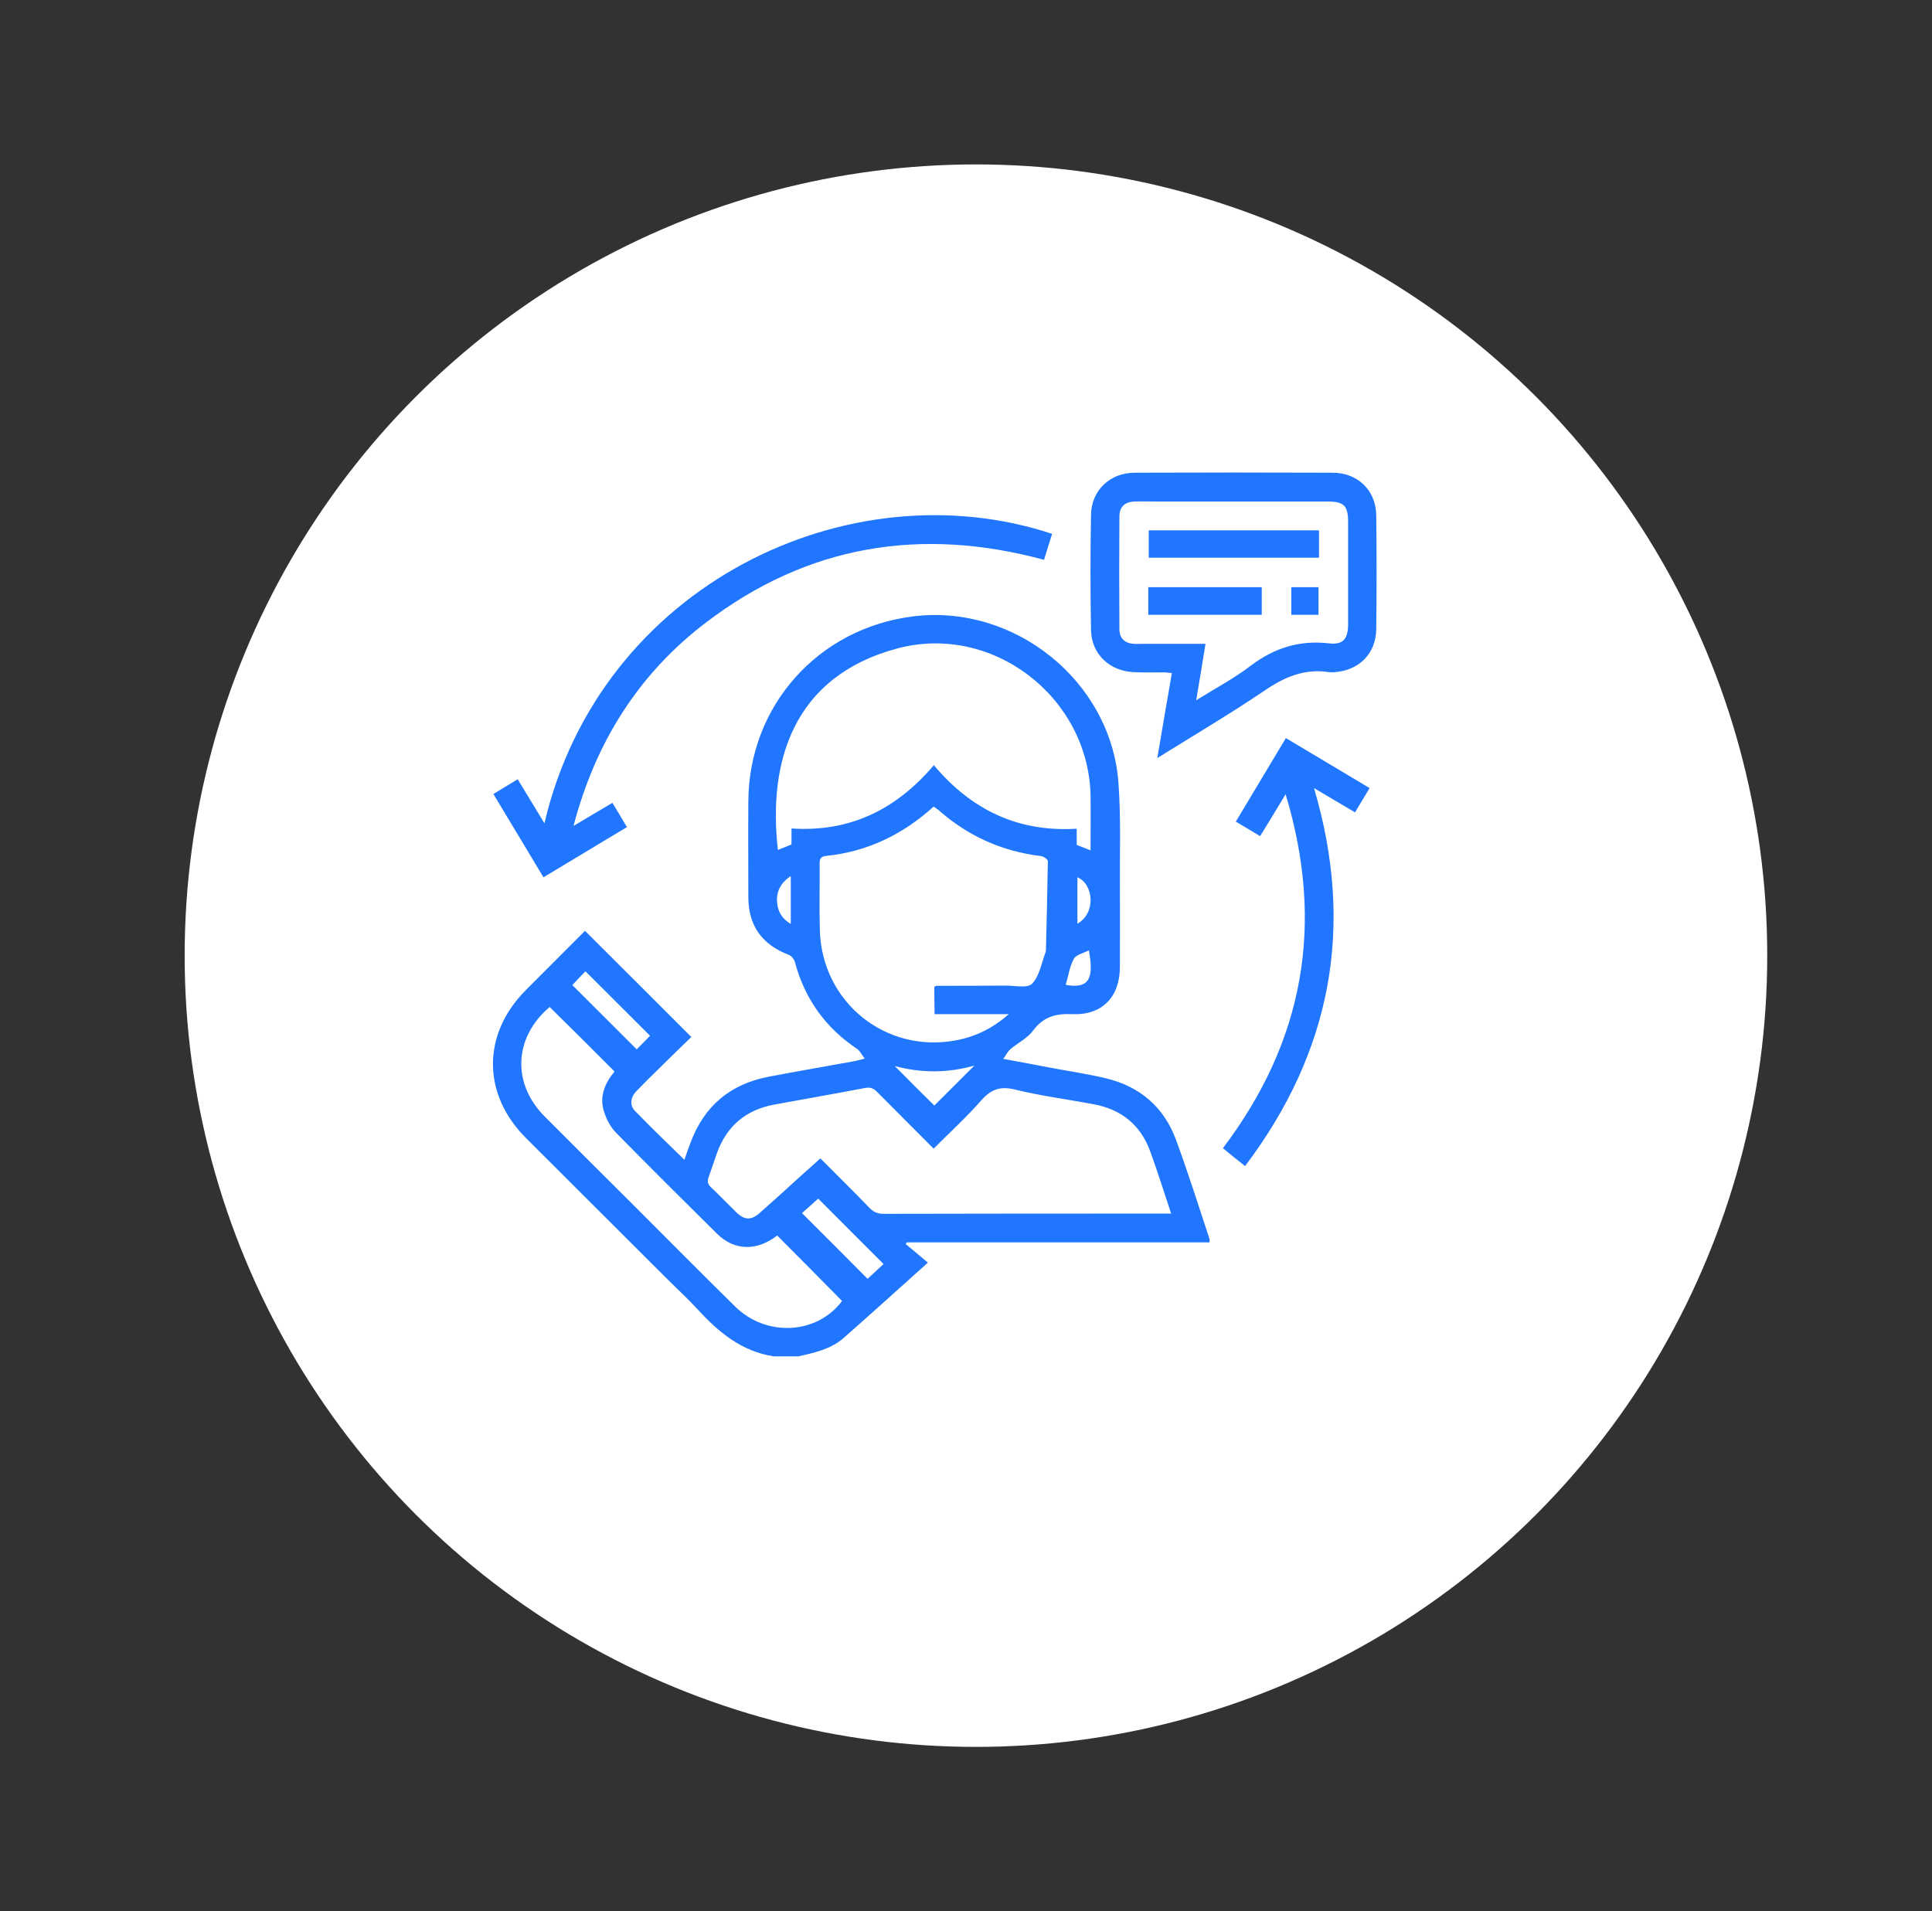
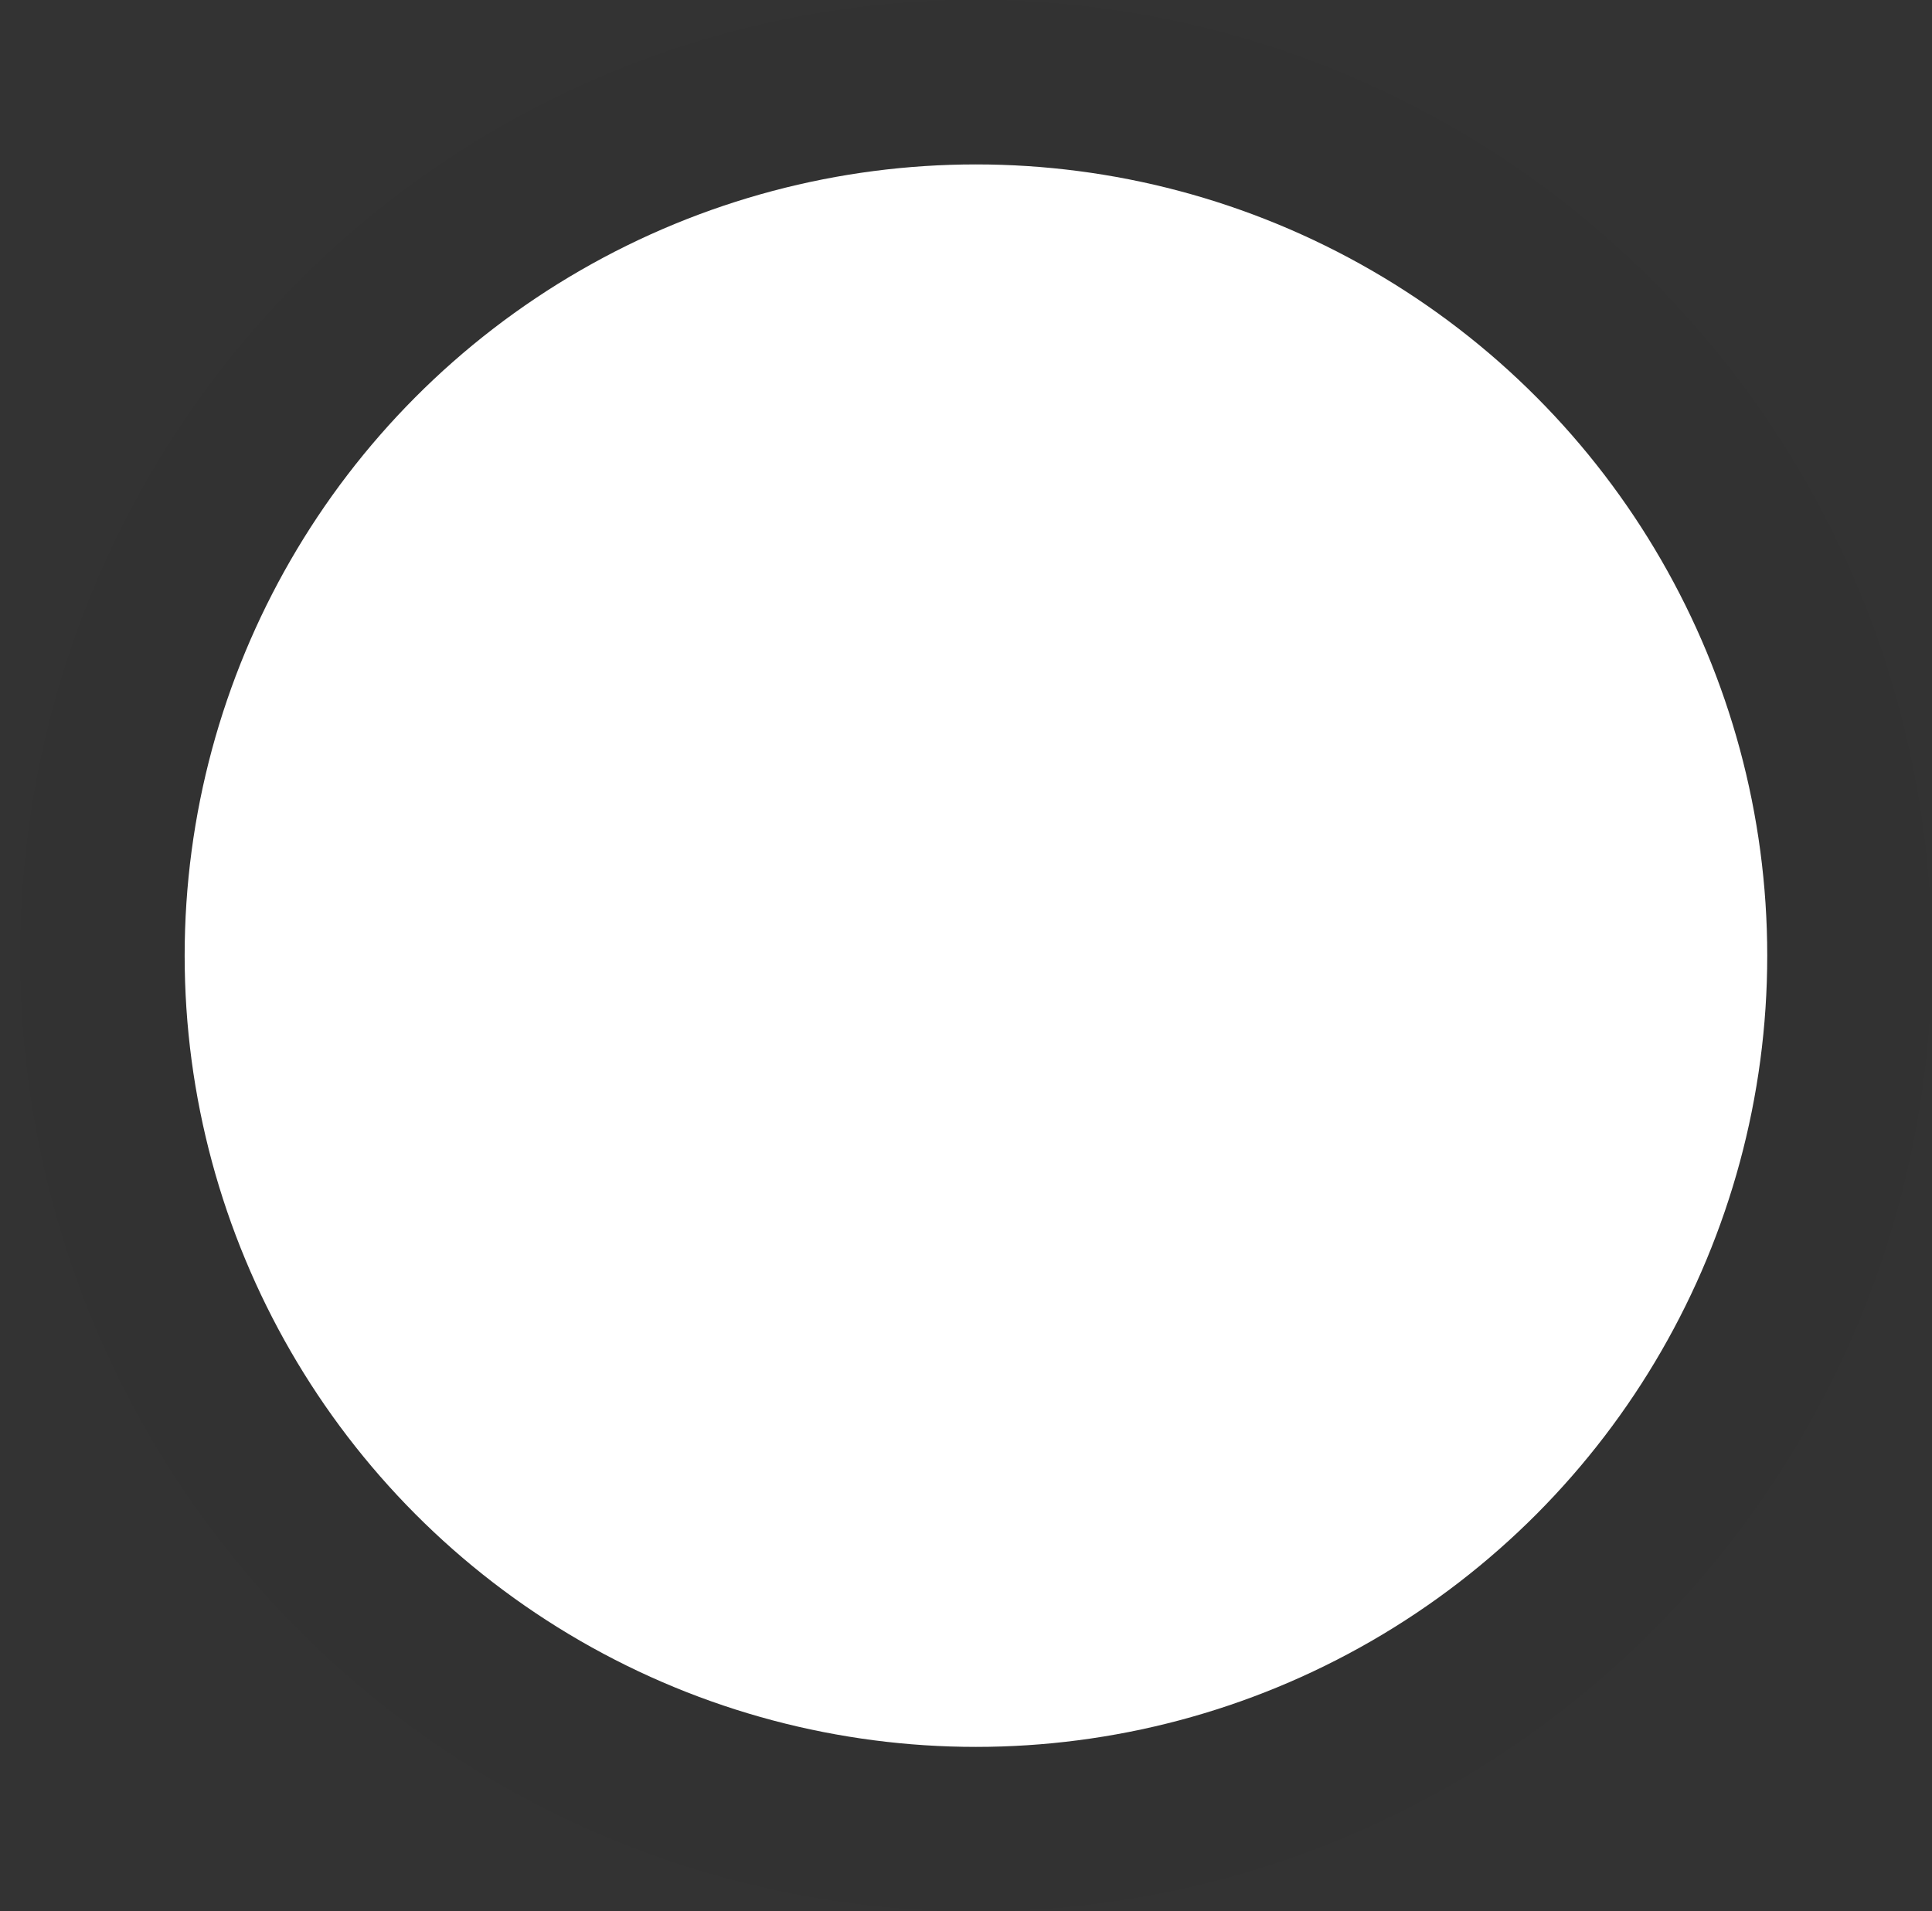
<svg xmlns="http://www.w3.org/2000/svg" width="94" height="93" viewBox="0 0 94 93" fill="none">
  <rect x="0" y="0" width="94" height="93" fill="#333333" stroke="none" />
  <circle cx="47.484" cy="46.5" r="38.5" fill="white" />
  <circle cx="47.484" cy="46.5" r="42.5" stroke="black" stroke-opacity="0.03" stroke-width="8" />
  <g clip-path="url(#clip0_6609_2181)">
    <path d="M37.663 65.999C36.085 65.767 34.959 64.818 33.926 63.694C33.474 63.196 32.975 62.745 32.499 62.27C30.202 59.977 27.905 57.684 25.596 55.379C23.449 53.237 23.449 50.318 25.584 48.176C26.559 47.203 27.522 46.23 28.462 45.292C30.179 47.006 31.884 48.697 33.636 50.457C33.149 50.932 32.627 51.43 32.117 51.94C31.722 52.322 31.339 52.704 30.956 53.098C30.678 53.387 30.631 53.781 30.887 54.047C31.664 54.846 32.465 55.622 33.3 56.433C33.404 56.132 33.497 55.854 33.602 55.588C34.263 53.816 35.528 52.75 37.396 52.391C38.8 52.125 40.204 51.882 41.608 51.627C41.712 51.604 41.828 51.569 42.072 51.511C41.921 51.314 41.84 51.129 41.7 51.036C40.157 50.006 39.148 48.593 38.672 46.798C38.637 46.67 38.498 46.508 38.382 46.462C37.071 45.964 36.41 45.037 36.41 43.648C36.41 42.096 36.398 40.544 36.41 38.992C36.433 34.348 39.797 30.573 44.416 29.994C49.347 29.368 54.046 33.132 54.417 38.077C54.545 39.826 54.475 41.598 54.487 43.358C54.498 44.586 54.487 45.825 54.487 47.053C54.487 48.5 53.628 49.404 52.189 49.346C51.4 49.311 50.785 49.45 50.275 50.133C49.996 50.515 49.521 50.747 49.149 51.059C49.033 51.164 48.964 51.314 48.813 51.523C49.695 51.685 50.461 51.824 51.226 51.974C52.096 52.137 52.967 52.264 53.825 52.472C55.461 52.866 56.633 53.874 57.213 55.449C57.805 57.047 58.316 58.68 58.849 60.289C58.861 60.324 58.849 60.371 58.849 60.452C53.941 60.452 49.022 60.452 44.114 60.452C44.102 60.475 44.079 60.51 44.067 60.533C44.416 60.822 44.764 61.112 45.146 61.436C43.696 62.733 42.373 63.938 41.027 65.119C40.413 65.651 39.612 65.825 38.834 65.999C38.44 65.999 38.045 65.999 37.663 65.999ZM45.425 55.889C44.497 54.951 43.58 54.047 42.675 53.133C42.489 52.936 42.315 52.889 42.048 52.947C40.587 53.225 39.125 53.48 37.674 53.746C36.294 54.001 35.354 54.789 34.878 56.12C34.739 56.503 34.623 56.885 34.483 57.267C34.402 57.475 34.425 57.614 34.599 57.776C35.017 58.17 35.412 58.587 35.829 58.992C36.224 59.375 36.56 59.386 36.967 59.016C37.651 58.413 38.324 57.8 38.997 57.186C39.299 56.919 39.6 56.653 39.914 56.364C40.726 57.186 41.526 57.962 42.304 58.772C42.501 58.981 42.71 59.062 43 59.062C47.502 59.05 52.004 59.05 56.506 59.05C56.645 59.05 56.784 59.05 56.981 59.05C56.633 57.996 56.32 57.001 55.96 56.016C55.496 54.742 54.568 53.989 53.234 53.735C51.957 53.492 50.658 53.329 49.393 53.017C48.685 52.843 48.233 52.993 47.757 53.526C47.026 54.36 46.225 55.09 45.425 55.889ZM45.437 37.232C47.27 39.421 49.556 40.498 52.387 40.324C52.387 40.637 52.387 40.88 52.387 41.111C52.619 41.204 52.816 41.274 53.06 41.378C53.06 40.463 53.071 39.583 53.06 38.703C52.955 33.908 48.279 30.306 43.638 31.557C38.568 32.924 37.361 37.093 37.848 41.355C38.057 41.274 38.266 41.193 38.51 41.088C38.51 40.845 38.51 40.602 38.51 40.312C41.352 40.498 43.592 39.398 45.437 37.232ZM45.46 48.014C45.518 47.991 45.541 47.967 45.564 47.967C46.69 47.967 47.803 47.967 48.929 47.956C49.37 47.956 49.996 48.095 50.217 47.863C50.577 47.493 50.669 46.867 50.867 46.346C50.878 46.311 50.89 46.265 50.89 46.219C50.925 44.783 50.959 43.347 50.983 41.899C50.983 41.818 50.774 41.667 50.646 41.656C48.755 41.424 47.096 40.683 45.669 39.421C45.587 39.351 45.495 39.305 45.425 39.247C43.916 40.614 42.199 41.436 40.215 41.644C39.972 41.667 39.879 41.748 39.879 42.003C39.89 43.092 39.856 44.192 39.89 45.281C39.995 48.778 43.104 51.268 46.516 50.62C47.444 50.446 48.279 50.052 49.08 49.346C47.803 49.346 46.655 49.346 45.471 49.346C45.46 48.882 45.46 48.442 45.46 48.014ZM26.744 48.998C25.004 50.469 24.888 52.716 26.512 54.337C27.893 55.727 29.285 57.105 30.678 58.495C32.372 60.185 34.054 61.888 35.76 63.567C37.303 65.084 39.763 64.922 40.969 63.301C39.914 62.235 38.869 61.17 37.813 60.116C36.839 60.88 35.737 60.869 34.89 60.035C33.242 58.402 31.583 56.757 29.958 55.101C29.703 54.835 29.506 54.464 29.39 54.094C29.146 53.353 29.436 52.692 29.9 52.137C28.856 51.083 27.8 50.04 26.744 48.998ZM42.988 61.505C41.909 60.428 40.877 59.386 39.809 58.321C39.531 58.576 39.241 58.83 39.02 59.027C40.111 60.116 41.155 61.158 42.211 62.224C42.455 62.004 42.721 61.749 42.988 61.505ZM27.847 47.933C28.902 48.986 29.947 50.029 30.979 51.059C31.188 50.851 31.42 50.608 31.629 50.399C30.596 49.369 29.552 48.326 28.485 47.261C28.276 47.469 28.055 47.713 27.847 47.933ZM45.46 53.793C46.075 53.179 46.736 52.519 47.409 51.847C46.121 52.218 44.81 52.218 43.534 51.87C44.172 52.519 44.822 53.167 45.46 53.793ZM51.853 47.921C52.99 48.13 53.234 47.608 52.978 46.242C52.712 46.381 52.352 46.45 52.247 46.659C52.038 47.029 51.98 47.493 51.853 47.921ZM38.475 42.629C37.953 42.976 37.755 43.416 37.813 43.949C37.86 44.377 38.057 44.713 38.475 44.956C38.475 44.169 38.475 43.439 38.475 42.629ZM52.421 42.687C52.421 43.451 52.421 44.192 52.421 44.945C53.338 44.424 53.21 43.022 52.421 42.687Z" fill="#2176FF" />
    <path d="M56.308 36.886C56.552 35.462 56.772 34.13 57.016 32.752C56.877 32.74 56.761 32.717 56.645 32.717C56.157 32.717 55.659 32.729 55.171 32.706C53.988 32.659 53.106 31.826 53.083 30.667C53.048 28.791 53.048 26.915 53.083 25.039C53.106 23.858 54.011 23.001 55.206 23.001C58.42 22.989 61.622 22.989 64.836 23.001C66.055 23.001 66.948 23.858 66.96 25.074C66.983 26.915 66.983 28.768 66.96 30.61C66.948 31.802 66.124 32.625 64.929 32.706C64.848 32.706 64.755 32.717 64.674 32.706C63.479 32.52 62.493 32.937 61.518 33.609C59.94 34.675 58.304 35.647 56.68 36.655C56.598 36.713 56.494 36.771 56.308 36.886ZM58.2 34.072C59.151 33.482 60.068 32.995 60.868 32.381C62.005 31.524 63.224 31.142 64.651 31.304C65.347 31.386 65.579 31.096 65.591 30.401C65.591 28.733 65.591 27.077 65.591 25.41C65.591 24.599 65.393 24.402 64.57 24.402C61.797 24.402 59.023 24.402 56.239 24.402C55.891 24.402 55.542 24.391 55.183 24.402C54.73 24.425 54.475 24.657 54.464 25.109C54.452 26.938 54.452 28.768 54.464 30.61C54.464 31.061 54.73 31.304 55.171 31.328C55.322 31.339 55.484 31.328 55.635 31.328C56.622 31.328 57.619 31.328 58.652 31.328C58.513 32.231 58.362 33.099 58.2 34.072Z" fill="#2176FF" />
-     <path d="M51.191 25.977C51.052 26.406 50.924 26.823 50.797 27.24C44.81 25.618 39.298 26.521 34.356 30.285C31.084 32.775 28.983 36.087 27.904 40.187C28.299 39.955 28.589 39.782 28.879 39.608C29.181 39.434 29.471 39.249 29.796 39.064C30.039 39.469 30.26 39.828 30.503 40.245C29.146 41.056 27.812 41.866 26.442 42.688C25.63 41.334 24.83 40.013 24.006 38.635C24.389 38.404 24.76 38.172 25.189 37.917C25.619 38.624 26.036 39.319 26.489 40.06C29.204 28.467 41.294 22.7 51.191 25.977Z" fill="#2176FF" />
    <path d="M62.551 38.647C62.111 39.377 61.716 40.025 61.31 40.685C60.904 40.442 60.544 40.222 60.127 39.979C60.939 38.624 61.739 37.292 62.563 35.914C63.921 36.725 65.267 37.524 66.636 38.346C66.392 38.751 66.16 39.134 65.928 39.527C65.255 39.134 64.617 38.751 63.932 38.346C65.916 45.051 64.802 51.143 60.579 56.737C60.37 56.574 60.196 56.435 60.022 56.297C59.848 56.157 59.686 56.019 59.5 55.868C63.433 50.668 64.466 44.982 62.551 38.647Z" fill="#2176FF" />
    <path d="M64.175 25.805C64.175 26.268 64.175 26.685 64.175 27.137C61.414 27.137 58.664 27.137 55.891 27.137C55.891 26.696 55.891 26.268 55.891 25.805C58.641 25.805 61.39 25.805 64.175 25.805Z" fill="#2176FF" />
-     <path d="M61.39 28.57C61.39 29.022 61.39 29.451 61.39 29.914C59.545 29.914 57.712 29.914 55.867 29.914C55.867 29.451 55.867 29.034 55.867 28.57C57.712 28.57 59.522 28.57 61.39 28.57Z" fill="#2176FF" />
+     <path d="M61.39 28.57C61.39 29.022 61.39 29.451 61.39 29.914C59.545 29.914 57.712 29.914 55.867 29.914C55.867 29.451 55.867 29.034 55.867 28.57C57.712 28.57 59.522 28.57 61.39 28.57" fill="#2176FF" />
    <path d="M62.828 29.914C62.828 29.427 62.828 29.01 62.828 28.57C63.269 28.57 63.698 28.57 64.151 28.57C64.151 29.01 64.151 29.451 64.151 29.914C63.71 29.914 63.269 29.914 62.828 29.914Z" fill="#2176FF" />
  </g>
  <defs>
    <clipPath id="clip0_6609_2181">
-       <rect width="43" height="43" fill="white" transform="translate(23.984 23)" />
-     </clipPath>
+       </clipPath>
  </defs>
</svg>